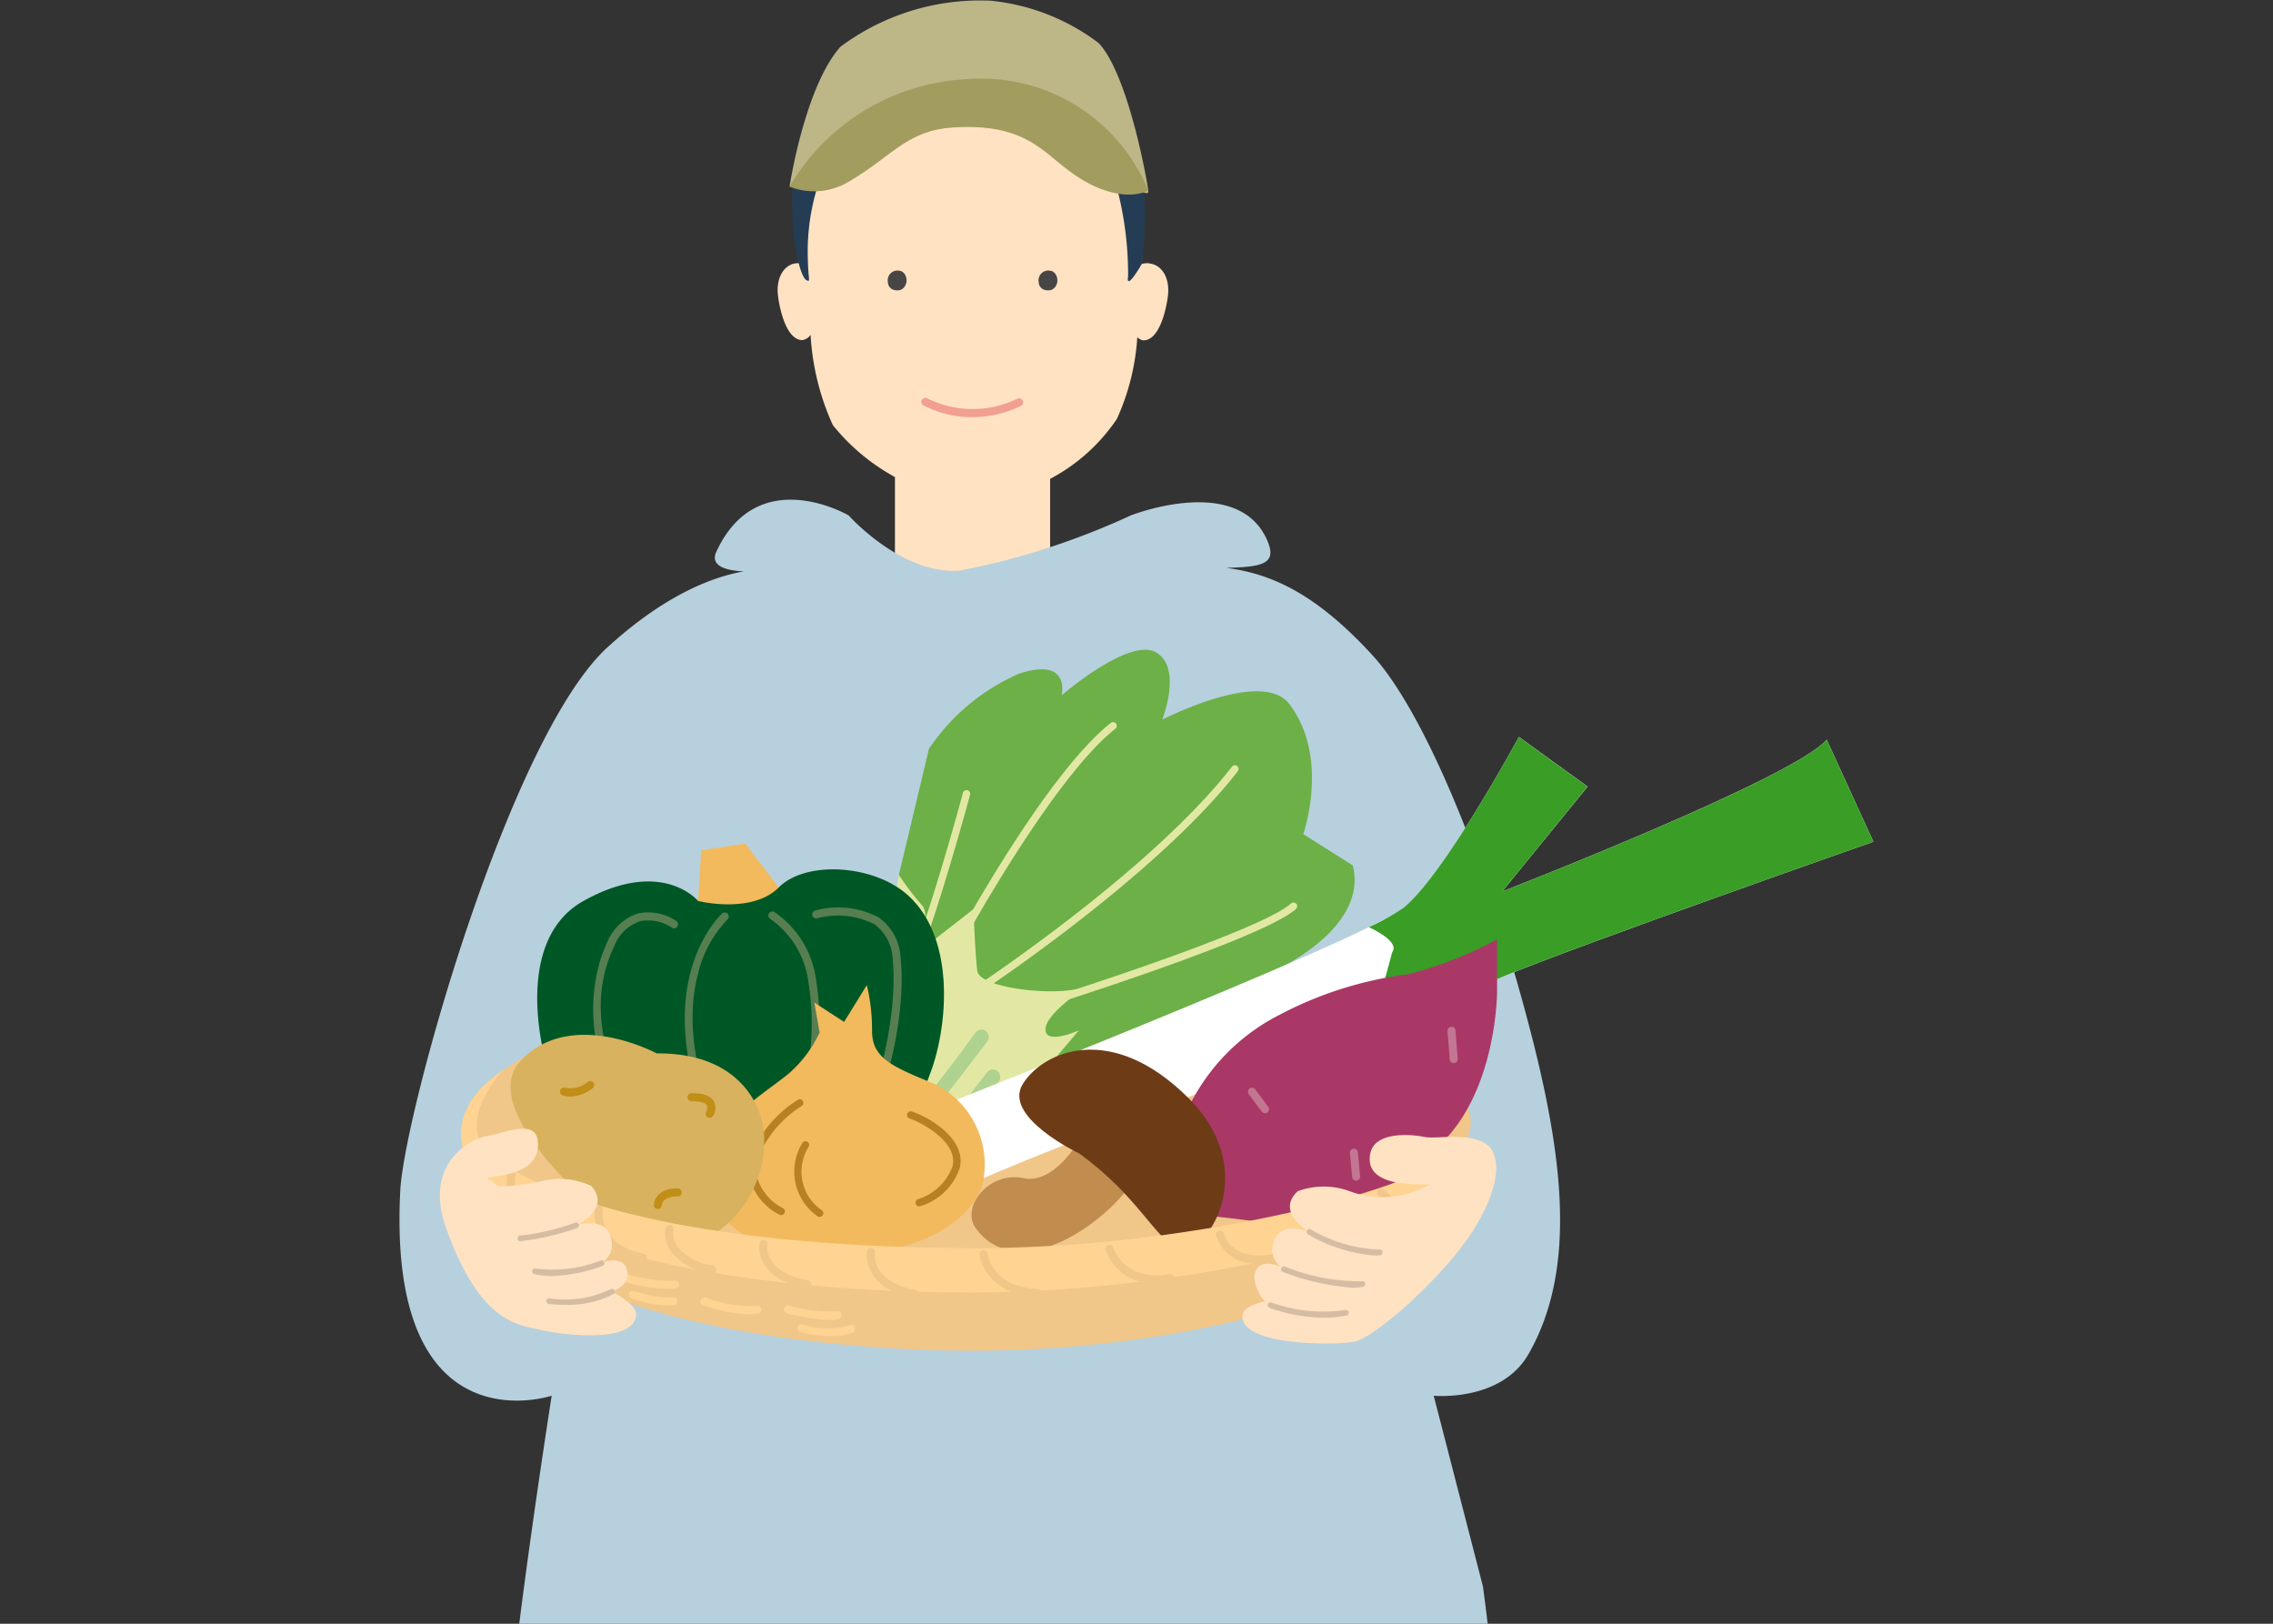
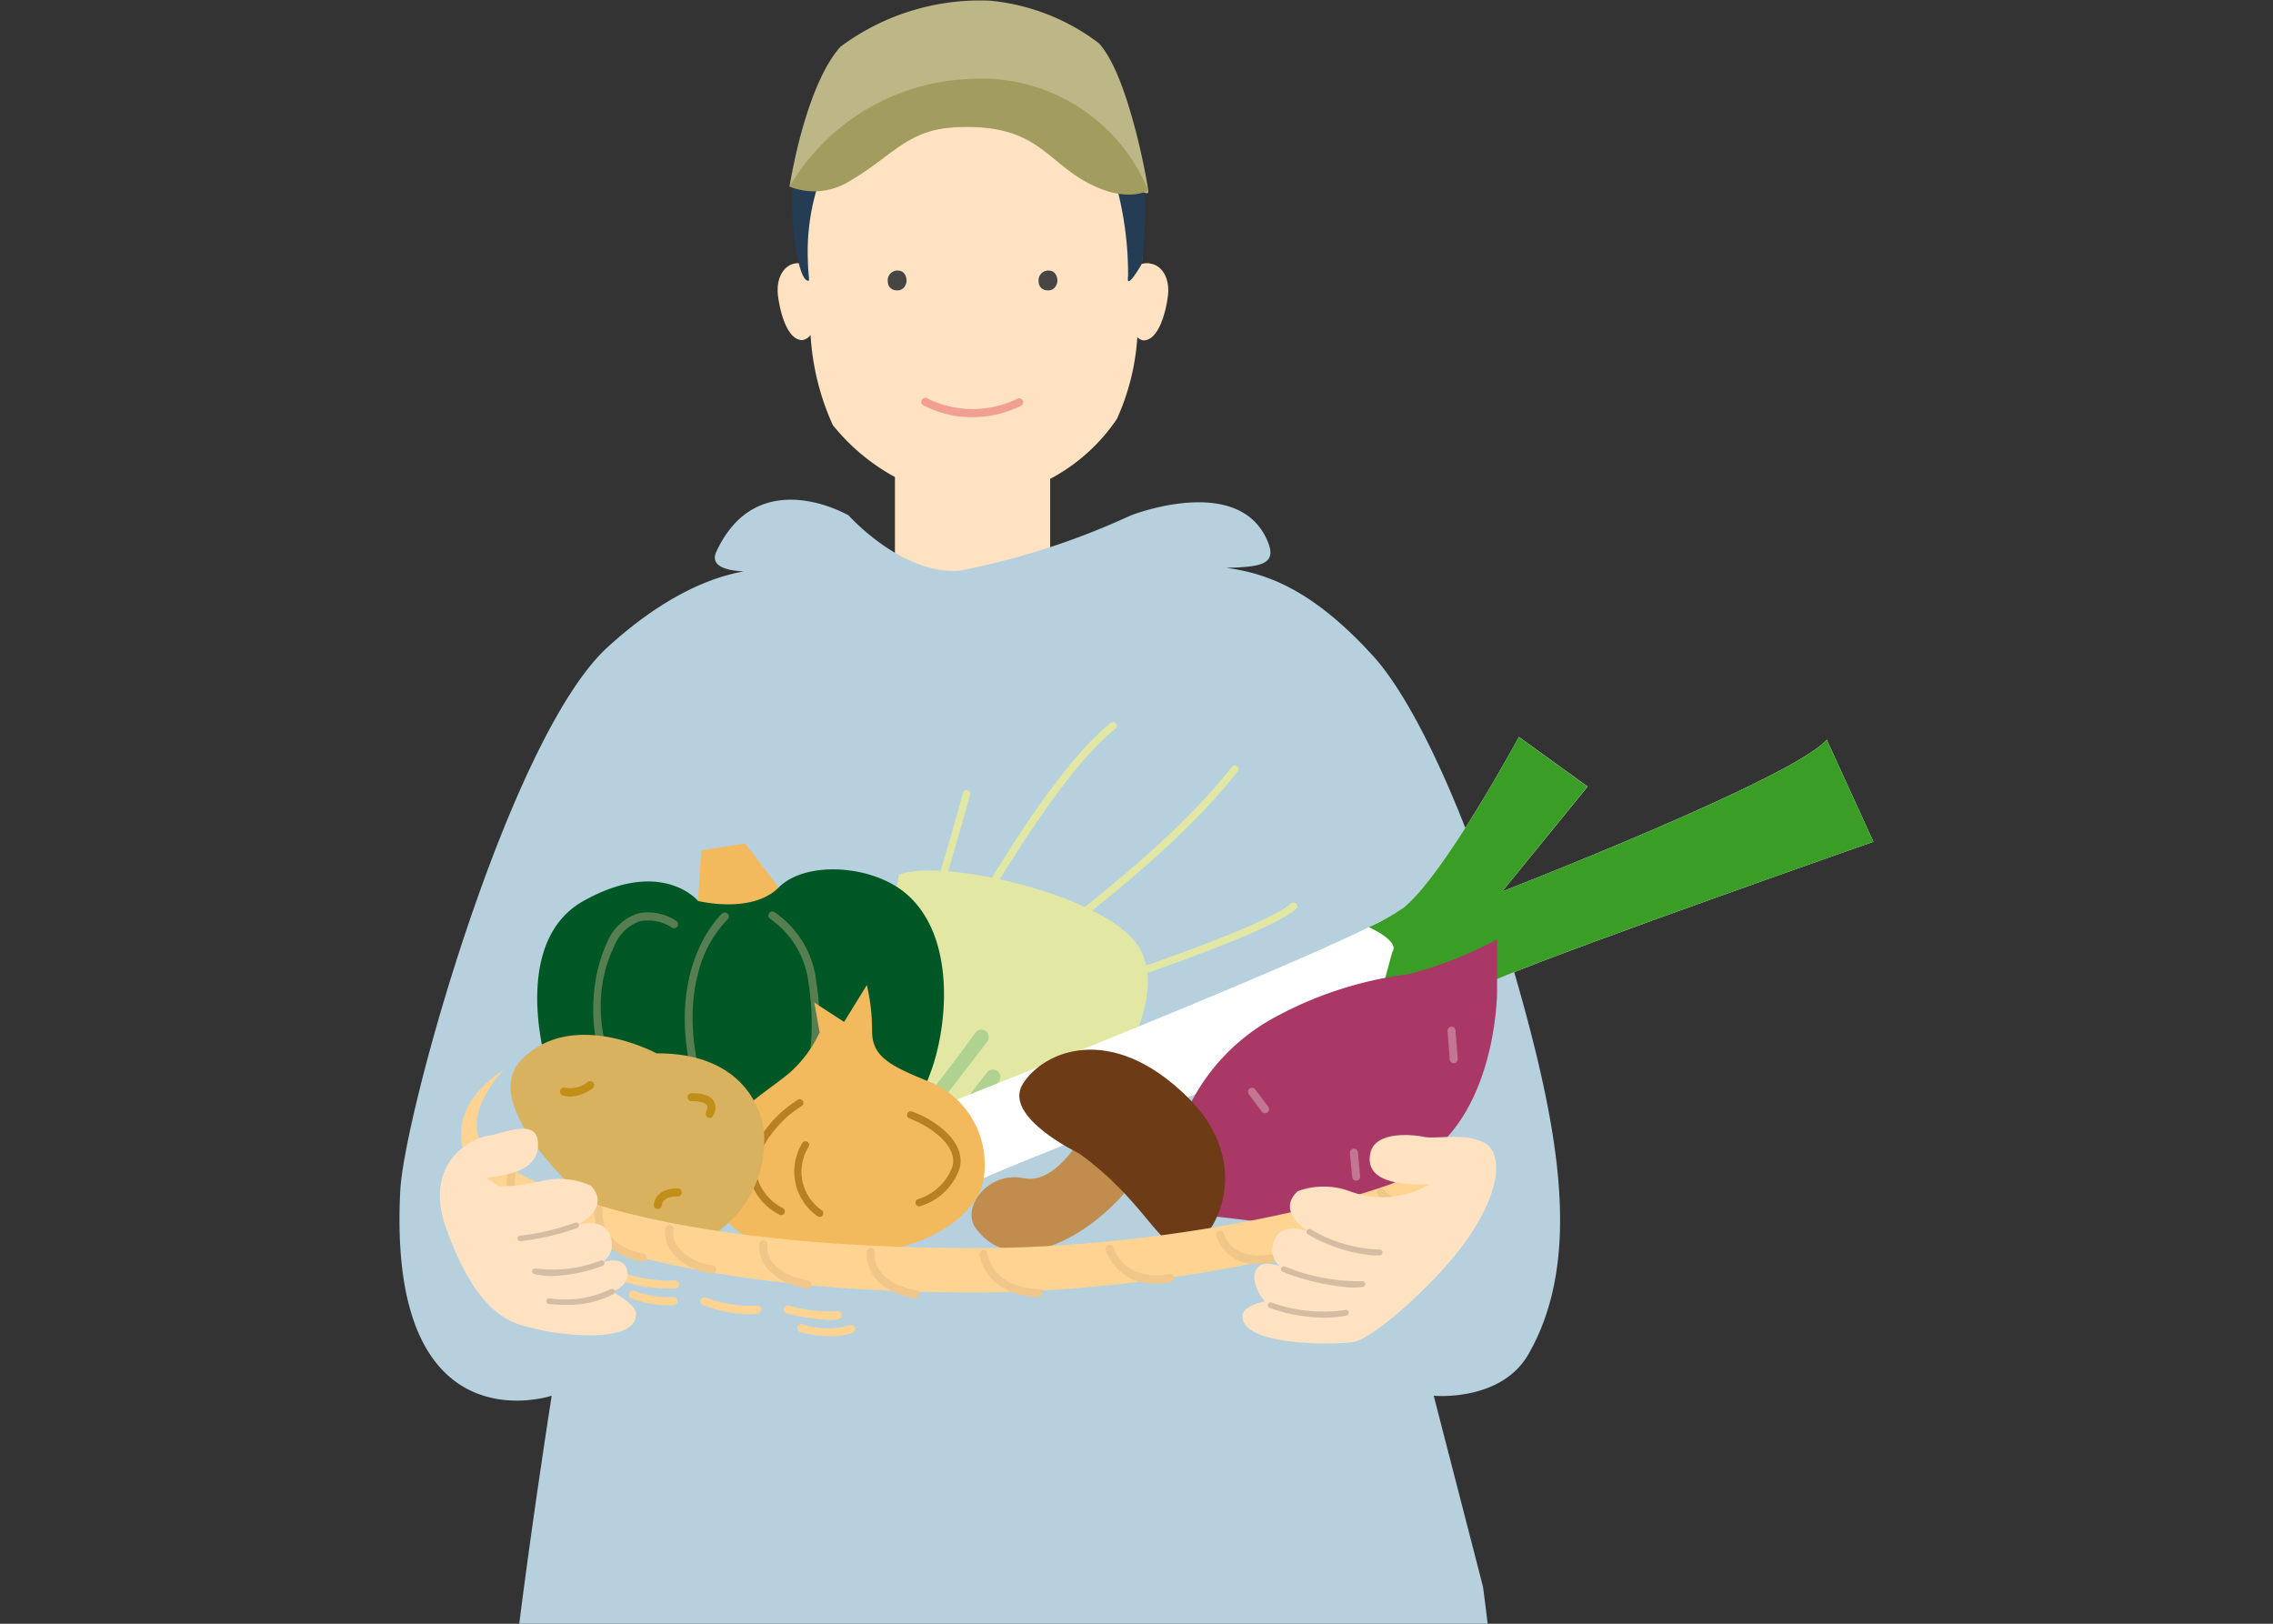
<svg xmlns="http://www.w3.org/2000/svg" width="70" height="50" viewBox="0 0 70 50">
  <rect x="0" y="0" width="70" height="50" fill="#333333" stroke="none" />
  <defs>
    <clipPath id="clip-path">
      <rect id="長方形_5258" data-name="長方形 5258" width="45.393" height="50" fill="none" />
    </clipPath>
  </defs>
  <g id="img-footer-menu-entry" transform="translate(15.022 0)">
    <rect id="長方形_5276" data-name="長方形 5276" width="70" height="50" transform="translate(-15.022 0)" fill="none" />
    <g id="グループ_12982" data-name="グループ 12982" transform="translate(-2.719)" clip-path="url(#clip-path)">
      <path id="パス_331" data-name="パス 331" d="M26.351,0s-.62,21.787-6.412,36.727c-.83,2.141-5.033-.069-5.033-.069-.144-5.533-1.517-20.75-1.517-20.75L12.2,36.52l-4.462.83S-.4,28.012.015.83Z" transform="translate(4.948 51.555)" fill="#335472" />
      <path id="パス_332" data-name="パス 332" d="M.6,0,9.9.208,8.661,14.363s1.1,2.951-.644,3.228c-2.485.394-8.411,2.674-8,.184s4.206-3.228,4.206-3.228Z" transform="translate(7.979 81.849)" fill="#798375" />
      <path id="パス_333" data-name="パス 333" d="M8.618.138,0,0,1.522,13.949s-1.1,2.951.644,3.228c2.485.394,8.411,2.675,8,.185s-4.412-3.228-4.412-3.228Z" transform="translate(18.987 82.264)" fill="#798375" />
      <rect id="長方形_5257" data-name="長方形 5257" width="4.78" height="4.888" transform="translate(15.258 14.486)" fill="#ffe2c2" />
      <path id="パス_334" data-name="パス 334" d="M4.687,27.593S2.894,39,3.308,40.042s10.251,1.928,14.34,1.729c3.947-.192,15.351-.161,15.995-.9s-.276-7.4-.276-7.4L31.85,27.593s2.071.2,2.92-1.283c1.561-2.729,1.032-6.375-.117-10.61-1.405-5.18-3.24-9.314-4.665-10.882C28.15,2.8,26.751,2.271,25.462,2.1c1.029-.03,1.563-.092,1.287-.784-.861-2.16-4.229-.83-4.229-.83a23.025,23.025,0,0,1-5.261,1.7c-1.792.138-3.426-1.7-3.426-1.7S11.01-1.169,9.743,1.636c-.311.807,1.811.533,1.811.533s-2.11-.395-5.143,2.372S.146,18.908.024,21.272c-.414,8.023,4.663,6.32,4.663,6.32" transform="translate(0 15.386)" fill="#b7d0dd" />
      <path id="パス_335" data-name="パス 335" d="M11.453,5.817a.691.691,0,0,0-.234.019A10.164,10.164,0,0,0,11.036,3.5,4.275,4.275,0,0,0,6.917.01C5.045-.017,1.782-.2.952,3.311A13.889,13.889,0,0,0,.861,5.85a.683.683,0,0,0-.281-.033c-.367.031-.643.43-.567,1.014C.08,7.342.3,8.183.763,8.183a.392.392,0,0,0,.252-.16A7.763,7.763,0,0,0,1.7,10.8a6.352,6.352,0,0,0,4.086,2.314,5.684,5.684,0,0,0,4.66-2.5,7.155,7.155,0,0,0,.631-2.523.3.3,0,0,0,.19.1c.459,0,.683-.841.75-1.352.077-.584-.2-.983-.567-1.014" transform="translate(11.645 2.29)" fill="#ffe2c2" />
      <path id="パス_336" data-name="パス 336" d="M0,.348A.3.3,0,0,1,.36,0C.542.022.624.274.547.428A.265.265,0,0,1,.252.6.256.256,0,0,1,0,.348" transform="translate(15.04 8.338)" fill="#474645" />
      <path id="パス_337" data-name="パス 337" d="M0,.348A.3.3,0,0,1,.36,0C.541.022.624.274.547.428A.265.265,0,0,1,.252.6.256.256,0,0,1,0,.348" transform="translate(19.685 8.338)" fill="#474645" />
      <path id="パス_338" data-name="パス 338" d="M1.586.6A3.213,3.213,0,0,1,.061.229.123.123,0,0,1,.184.017,3.136,3.136,0,0,0,2.975.028a.123.123,0,0,1,.107.221A3.4,3.4,0,0,1,1.586.6" transform="translate(16.061 12.246)" fill="#f19f90" />
      <path id="パス_339" data-name="パス 339" d="M2.883,1.586a7.247,7.247,0,0,0,2.862.644,8.5,8.5,0,0,0,2.7-.429,4.178,4.178,0,0,1,1.31,1.959,10.527,10.527,0,0,1,.588,3.515c-.08.51.423-.373.423-.373a11.88,11.88,0,0,0-.182-4.108C10.315,1.949,9.115-.078,5.932,0S.8.942.262,2.847.125,7.279.449,7.409c.134.053.027,0,.027-.939a6.81,6.81,0,0,1,.856-3.247A3.729,3.729,0,0,1,2.883,1.586" transform="translate(12.095 1.224)" fill="#243d54" />
      <path id="パス_340" data-name="パス 340" d="M0,5.747S.468,2.673,1.568,1.439A7.2,7.2,0,0,1,6.178.021,6.563,6.563,0,0,1,9.521,1.327c.863.911,1.445,3.958,1.526,4.538S8.67,3.782,5.314,3.912A9.692,9.692,0,0,0,0,5.747" transform="translate(12.012 0)" fill="#bdb687" />
      <path id="パス_341" data-name="パス 341" d="M0,3.339A6.71,6.71,0,0,1,5.466.03a5.551,5.551,0,0,1,5.58,3.426s-.687.422-1.925-.268S7.589,1.466,5.314,1.5c-1.676.028-2.064.856-3.489,1.685A2.064,2.064,0,0,1,0,3.339" transform="translate(12.012 2.408)" fill="#a39c5f" />
-       <path id="パス_342" data-name="パス 342" d="M.354,5.179S-1.664,3.694,3.936,1.533C7.248.255,13.105,0,15.652,0s8.813.59,11.036,1.363C31.1,2.9,32.079,4.684,29.787,6.09c0,0-11.084,4.768-14.188,4.551S1.1,7.589.354,5.179" transform="translate(2.006 30.059)" fill="#f0c689" />
      <path id="パス_343" data-name="パス 343" d="M.684.841H.677C.324.835.076.424.029.341a.228.228,0,1,1,.4-.225c.08.141.211.267.257.267A.225.225,0,0,0,.757.3a.228.228,0,1,1,.39.238A.538.538,0,0,1,.684.841" transform="translate(18.824 38.993)" fill="#c18e17" />
      <path id="パス_344" data-name="パス 344" d="M4.29.137S3.695,3.593,3.143,4.3.235,7.171.053,7.772s.078,2.687,1.133,2.941S2.3,11.3,3.873,10.7,6.712,8.652,7.8,7.831A9.764,9.764,0,0,1,10.783,6.56s2.12-3.026.656-4.512S5.38-.363,4.29.137" transform="translate(11.09 26.805)" fill="#e2e8a3" />
-       <path id="パス_345" data-name="パス 345" d="M0,6.933a8.834,8.834,0,0,0,.714.938c.294.306-.158,1.475-.158,1.475L2.3,7.985s.042,1.309.115,1.9,2.836.844,3.466.423c0,0-1.345.853-1.366,1.369s1.03.043,1.03.043-.82.958-1.114,1.338.767.675.767.675,2.019-.06,2.431,0a8.778,8.778,0,0,0,3.041-.765c.221-.284,1.387-1.2,1.356-1.967s-.882-.917-.882-.917S14.5,8.761,13.98,6.642l-1.528-.965s.835-2.359-.434-4.012c-.84-1.094-3.908.488-3.908.488S8.744.554,7.917.08,5.01,1.406,5.01,1.406s.3-1.193-1.3-.672A6.435,6.435,0,0,0,.926,3.051Z" transform="translate(15.379 20.008)" fill="#6cb047" />
      <path id="パス_346" data-name="パス 346" d="M.482,2.353A.227.227,0,0,1,.32,2.286C.311,2.277-.548,1.376.587.078a.228.228,0,0,1,.342.3C.07,1.361.638,1.958.643,1.964a.228.228,0,0,1,0,.323.226.226,0,0,1-.16.066" transform="translate(12.409 34.159)" fill="#b0d290" />
      <path id="パス_347" data-name="パス 347" d="M.274,5.593a.316.316,0,0,1-.081-.009A.256.256,0,0,1,0,5.383c-.033-.189.15-.318.259-.4A43.379,43.379,0,0,0,4.335.091.228.228,0,1,1,4.7.366C4.583.519,2.237,3.644,1.014,4.913A4.732,4.732,0,0,0,2.585,3.96c.659-.777,2.084-2.613,2.1-2.631a.228.228,0,1,1,.359.28C5.027,1.628,3.6,3.471,2.931,4.256A5.547,5.547,0,0,1,.274,5.593" transform="translate(13.402 31.704)" fill="#b0d290" />
      <path id="パス_348" data-name="パス 348" d="M.227,4.376A.225.225,0,0,1,.1,4.339a.229.229,0,0,1-.069-.316c.011-.017.277-.432.817-1.2A16.828,16.828,0,0,0,2.088.149a.228.228,0,1,1,.427.158A16.874,16.874,0,0,1,1.226,3.086c-.535.76-.8,1.181-.807,1.185a.227.227,0,0,1-.192.1" transform="translate(13.767 29.688)" fill="#b0d290" />
      <path id="パス_349" data-name="パス 349" d="M.114,7.148a.114.114,0,0,1-.062-.21C.107,6.9,5.592,3.309,8.125.044a.114.114,0,1,1,.18.14C5.748,3.479.231,7.093.176,7.129a.112.112,0,0,1-.062.019" transform="translate(17.511 23.565)" fill="#e2e8a3" />
      <path id="パス_350" data-name="パス 350" d="M.114,3.22A.114.114,0,0,1,.08,3C.146,2.976,6.746.9,7.715.029a.113.113,0,0,1,.161.009A.114.114,0,0,1,7.867.2C6.861,1.1.422,3.129.148,3.215a.109.109,0,0,1-.034.005" transform="translate(19.741 27.791)" fill="#e2e8a3" />
      <path id="パス_351" data-name="パス 351" d="M.114,6.718a.114.114,0,0,1-.1-.169c.111-.2,2.745-5,4.685-6.524a.114.114,0,1,1,.14.18C2.936,1.7.24,6.609.213,6.658a.113.113,0,0,1-.1.059" transform="translate(17.208 22.236)" fill="#e2e8a3" />
      <path id="パス_352" data-name="パス 352" d="M.114,5.128a.108.108,0,0,1-.043-.009A.114.114,0,0,1,.008,4.97C.588,3.55,1.52.119,1.529.084a.114.114,0,1,1,.219.06C1.74.178.8,3.623.219,5.057a.114.114,0,0,1-.105.071" transform="translate(15.821 24.341)" fill="#e2e8a3" />
      <path id="パス_353" data-name="パス 353" d="M4.981,11.724S18.869,6.287,20.139,5.267,23.7,0,23.7,0l2.117,1.529L23.188,4.758S32.164,1.274,33.18.085l1.439,3.143S25.643,6.372,23.188,7.391,8.2,13,6.674,13.848,1.678,15.93.831,15.8c-1.059-.159-1.185-1.529.085-2.209,1.846-.987,4.065-1.869,4.065-1.869" transform="translate(10.773 22.692)" fill="#fff" />
      <path id="パス_354" data-name="パス 354" d="M.836,8.662C2.32,8.1,3.511,7.639,4.108,7.391,6.564,6.372,15.54,3.228,15.54,3.228L14.1.085c-1.016,1.19-9.992,4.673-9.992,4.673L6.733,1.529,4.616,0S2.329,4.248,1.059,5.267A6.96,6.96,0,0,1,0,5.859s.974.428.72.768l-.254.935Z" transform="translate(29.853 22.692)" fill="#399d26" />
      <path id="パス_355" data-name="パス 355" d="M0,1.768.1.208,1.451,0,2.488,1.352A1.468,1.468,0,0,1,0,1.768" transform="translate(9.193 25.975)" fill="#f2ba5d" />
      <path id="パス_356" data-name="パス 356" d="M4.952.973S6.611,1.389,7.44.557s2.889-.706,3.94.208c1.555,1.352,1.244,4.16.726,5.513S11.277,9.294,9.1,9.4a36.894,36.894,0,0,0-4.458.416C2.587,10.155,1.078,8.57.391,6.381c-.5-1.6-.829-4.368,1.037-5.409,2.418-1.348,3.525,0,3.525,0" transform="translate(4.24 26.77)" fill="#005726" />
      <path id="パス_357" data-name="パス 357" d="M2.021,7.652a.123.123,0,0,1-.094-.043C-.938,4.255.169,1.477.42.954A1.544,1.544,0,0,1,1.388.038,1.56,1.56,0,0,1,2.573.283a.124.124,0,0,1-.143.2A1.323,1.323,0,0,0,1.448.278a1.315,1.315,0,0,0-.806.783C-.75,3.963,1.818,7.1,2.115,7.448a.124.124,0,0,1-.094.2" transform="translate(5.966 28.087)" fill="#577e50" />
      <path id="パス_358" data-name="パス 358" d="M1.277,7.574a.124.124,0,0,1-.11-.068C-1.439,2.383,1.131.053,1.157.03a.124.124,0,0,1,.162.187A3.608,3.608,0,0,0,.4,1.925C.124,2.992.071,4.806,1.387,7.394a.124.124,0,0,1-.11.18" transform="translate(8.785 28.094)" fill="#577e50" />
      <path id="パス_359" data-name="パス 359" d="M.4,7.607a.121.121,0,0,1-.072-.023A.124.124,0,0,1,.3,7.411,7.985,7.985,0,0,0,1.245,2.2,2.8,2.8,0,0,0,.062.231.124.124,0,0,1,.185.017a2.993,2.993,0,0,1,1.3,2.144A8.248,8.248,0,0,1,.5,7.555a.123.123,0,0,1-.1.052" transform="translate(11.35 28.061)" fill="#577e50" />
-       <path id="パス_360" data-name="パス 360" d="M1.018,7.623A.124.124,0,0,1,.942,7.4C1.836,6.7,2.69,3.5,2.489,1.584A1.393,1.393,0,0,0,1.929.52,2.484,2.484,0,0,0,.156.338.124.124,0,0,1,.091.1,2.682,2.682,0,0,1,2.068.315a1.628,1.628,0,0,1,.667,1.243C2.946,3.572,2.056,6.846,1.094,7.6a.121.121,0,0,1-.076.026" transform="translate(12.698 27.941)" fill="#577e50" />
      <path id="パス_361" data-name="パス 361" d="M3.339,1.459a3.793,3.793,0,0,1-.808,1.134C1.938,3.187,0,4.16,0,5.565S.494,8.179,3.608,8.287,8.293,6.969,8.4,5.889A2.761,2.761,0,0,0,6.839,3.025c-1.346-.54-1.885-.81-1.885-1.621A5.913,5.913,0,0,0,4.793,0l-.7,1.134L3.177.54Z" transform="translate(9.599 30.334)" fill="#f2ba5d" />
      <path id="パス_362" data-name="パス 362" d="M.995,3.578a.111.111,0,0,1-.054-.014,1.8,1.8,0,0,1-.9-1.057A1.451,1.451,0,0,1,.252,1.351,3.609,3.609,0,0,1,1.537.012a.114.114,0,0,1,.1.2A3.465,3.465,0,0,0,.446,1.47a1.231,1.231,0,0,0-.182.978,1.571,1.571,0,0,0,.785.915.114.114,0,0,1-.054.215" transform="translate(10.758 33.839)" fill="#b78123" />
      <path id="パス_363" data-name="パス 363" d="M.778,2.335A.113.113,0,0,1,.7,2.306,1.677,1.677,0,0,1,.256.046.114.114,0,0,1,.439.181,1.438,1.438,0,0,0,.854,2.137.115.115,0,0,1,.862,2.3a.113.113,0,0,1-.084.037" transform="translate(12.16 35.136)" fill="#b78123" />
      <path id="パス_364" data-name="パス 364" d="M.383,2.929a.114.114,0,0,1-.032-.224,1.647,1.647,0,0,0,1.053-1C1.6.977.5.364.078.222A.114.114,0,0,1,.15.006C.732.2,1.858.886,1.624,1.764A1.846,1.846,0,0,1,.415,2.925a.1.1,0,0,1-.032,0" transform="translate(15.624 34.218)" fill="#b78123" />
      <path id="パス_365" data-name="パス 365" d="M4.5.571s-2.6-1.41-4.164.2S3.238,5.9,3.238,5.9a2.538,2.538,0,0,0,2.57.49A3.425,3.425,0,0,0,7.813,3.25C7.839,2.3,7.133.549,4.5.571" transform="translate(3.418 31.866)" fill="#d8b25e" />
      <path id="パス_366" data-name="パス 366" d="M.326.479A.736.736,0,0,1,.082.438.123.123,0,0,1,.163.206.841.841,0,0,0,.857.028a.123.123,0,0,1,.155.191,1.211,1.211,0,0,1-.685.26" transform="translate(4.939 33.289)" fill="#c18e17" />
      <path id="パス_367" data-name="パス 367" d="M.123.635H.109A.123.123,0,0,1,0,.5C.049.073.509-.011.745,0A.122.122,0,0,1,.86.131.122.122,0,0,1,.731.247C.711.246.279.226.245.526A.123.123,0,0,1,.123.635" transform="translate(7.833 36.594)" fill="#c18e17" />
      <path id="パス_368" data-name="パス 368" d="M.677.758A.121.121,0,0,1,.624.746.123.123,0,0,1,.567.582C.614.485.622.412.591.367.52.26.25.24.13.247A.123.123,0,0,1,.115,0c.053,0,.511-.024.68.228a.44.44,0,0,1-.007.46.122.122,0,0,1-.11.069" transform="translate(8.873 33.664)" fill="#c18e17" />
      <path id="パス_369" data-name="パス 369" d="M.6,6.433A6.262,6.262,0,0,1,3.808,2.345,11.6,11.6,0,0,1,7.815,1.072,12.139,12.139,0,0,0,10.554,0V1.608s0,2.949-1.67,4.624S5.277,8.98,3.34,8.712,0,8.377,0,8.377A5.516,5.516,0,0,0,.6,6.433" transform="translate(23.248 28.928)" fill="#a93867" />
      <path id="パス_370" data-name="パス 370" d="M.19,1.119A.124.124,0,0,1,.067,1L0,.134A.124.124,0,0,1,.114,0,.119.119,0,0,1,.246.115L.313.986A.124.124,0,0,1,.2,1.119H.19" transform="translate(32.276 31.619)" fill="#c27692" />
      <path id="パス_371" data-name="パス 371" d="M.524.784a.124.124,0,0,1-.1-.05L.025.2A.124.124,0,1,1,.223.05l.4.536A.124.124,0,0,1,.6.759.122.122,0,0,1,.524.784" transform="translate(26.131 33.495)" fill="#c27692" />
      <path id="パス_372" data-name="パス 372" d="M.19.985A.123.123,0,0,1,.068.872L0,.135A.124.124,0,0,1,.112,0,.125.125,0,0,1,.246.113L.313.85A.123.123,0,0,1,.2.984H.19" transform="translate(29.27 35.372)" fill="#c27692" />
      <path id="パス_373" data-name="パス 373" d="M3.626.073S2.709,1.988,1.613,1.756s-1.94.9-1.488,1.531c1.281,1.784,4.142-.079,5.175-1.9,0,0-.2-1.766-1.673-1.318" transform="translate(17.616 34.525)" fill="#c08d4e" />
      <path id="パス_374" data-name="パス 374" d="M1.85,3.2S-.528,2.074.108,1.056,2.832-.862,5.19,1.471s.476,4.964-.27,4.665S3.706,4.55,1.85,3.2" transform="translate(19.088 32.322)" fill="#6d3c17" />
-       <path id="パス_375" data-name="パス 375" d="M15.446,3.2C9.242,3.2,2.734,2.4,0,0,.7,4.446,10.376,5.462,15.245,5.462c6.742,0,14.286-1.9,15.19-5.228A34.083,34.083,0,0,1,15.446,3.2" transform="translate(2.36 36.132)" fill="#f0c689" />
      <path id="パス_376" data-name="パス 376" d="M30.376,3.931C28.626,5.3,21.816,6.869,15.764,6.869c-4.4,0-10.983-.478-14.708-2.906C.676,3.649-1.268,1.733,1.327,0c0,0-1.773,1.791-.179,2.824,3.033,2,9.028,2.679,14.764,2.679C21.5,5.5,27.57,4.182,29.835,3.026c.988-.5,2.929-.82.541.9" transform="translate(1.894 32.931)" fill="#ffd391" />
      <path id="パス_377" data-name="パス 377" d="M1.455,1.475l-.024,0A1.861,1.861,0,0,1,.165.775.948.948,0,0,1,.012.1.124.124,0,1,1,.253.15.7.7,0,0,0,.375.644a1.644,1.644,0,0,0,1.1.586.124.124,0,0,1-.024.245" transform="translate(8.18 37.736)" fill="#f0c689" />
      <path id="パス_378" data-name="パス 378" d="M1.484,1.483l-.024,0C-.169,1.162,0,.112.006.1A.124.124,0,1,1,.249.146C.243.183.131.969,1.507,1.237a.124.124,0,0,1-.024.246" transform="translate(11.08 38.197)" fill="#f0c689" />
      <path id="パス_379" data-name="パス 379" d="M1.8,1.447H1.8C.154,1.376,0,.15,0,.137A.124.124,0,0,1,.11,0,.119.119,0,0,1,.246.11C.251.152.383,1.137,1.806,1.2a.124.124,0,0,1-.005.248" transform="translate(17.864 38.497)" fill="#f0c689" />
      <path id="パス_380" data-name="パス 380" d="M1.566,1.183A1.557,1.557,0,0,1,0,.157.124.124,0,0,1,.242.089C.255.132.561,1.132,1.965.9a.124.124,0,0,1,.04.245,2.714,2.714,0,0,1-.439.038" transform="translate(21.747 38.336)" fill="#f0c689" />
      <path id="パス_381" data-name="パス 381" d="M1.325,1.013A1.259,1.259,0,0,1,0,.152.124.124,0,0,1,.1,0,.123.123,0,0,1,.244.1C.254.135.48,1,1.857.7a.124.124,0,0,1,.052.242,2.756,2.756,0,0,1-.583.068" transform="translate(25.149 37.898)" fill="#f0c689" />
      <path id="パス_382" data-name="パス 382" d="M1.38,1.05A1.425,1.425,0,0,1,.006.15.114.114,0,1,1,.222.078C.237.12.585,1.113,1.96.736a.114.114,0,0,1,.06.221,2.417,2.417,0,0,1-.64.093" transform="translate(27.927 37.009)" fill="#1a1311" />
      <path id="パス_383" data-name="パス 383" d="M1.089.688A1.428,1.428,0,0,1,.026.2a.124.124,0,0,1,.2-.152C.248.082.9.894,2.065.082a.124.124,0,0,1,.141.2,1.95,1.95,0,0,1-1.117.4" transform="translate(30.108 36.595)" fill="#f0c689" />
      <path id="パス_384" data-name="パス 384" d="M.6.574A.76.76,0,0,1,.485.565.706.706,0,0,1,.016.258.114.114,0,0,1,.212.14a.474.474,0,0,0,.315.2A1,1,0,0,0,1.271.027.114.114,0,0,1,1.419.2,1.3,1.3,0,0,1,.6.574" transform="translate(31.891 35.609)" fill="#1a1311" />
      <path id="パス_385" data-name="パス 385" d="M1.485,1.55l-.024,0C-.166,1.23,0,.114.006.1A.124.124,0,0,1,.148,0a.124.124,0,0,1,.1.142C.244.18.127,1.035,1.509,1.3a.124.124,0,0,1-.024.246" transform="translate(14.39 38.428)" fill="#f0c689" />
      <path id="パス_386" data-name="パス 386" d="M1.486,1.738l-.024,0C-.162,1.419,0,.119.006.106A.124.124,0,0,1,.25.141C.244.185.121,1.221,1.51,1.492a.124.124,0,0,1-.024.246" transform="translate(6.005 37.113)" fill="#f0c689" />
      <path id="パス_387" data-name="パス 387" d="M1.386,1.832a.114.114,0,0,1-.032,0C-.244,1.4.014.111.017.1A.122.122,0,0,1,.164,0a.125.125,0,0,1,.1.147C.25.194.052,1.219,1.419,1.589a.124.124,0,0,1-.032.244" transform="translate(3.305 36.043)" fill="#f0c689" />
      <path id="パス_388" data-name="パス 388" d="M2.313.8A4.474,4.474,0,0,1,.057.229.124.124,0,0,1,.19.019,4.381,4.381,0,0,0,2.454.554a.116.116,0,0,1,.127.12A.123.123,0,0,1,2.462.8L2.313.8" transform="translate(6.031 38.878)" fill="#ffd391" />
      <path id="パス_389" data-name="パス 389" d="M1.221.454A3.248,3.248,0,0,1,.076.238a.124.124,0,0,1,.1-.229A3.022,3.022,0,0,0,1.376.2a.124.124,0,0,1,.015.247c-.057,0-.115.005-.17.005" transform="translate(7.063 39.742)" fill="#ffd391" />
      <path id="パス_390" data-name="パス 390" d="M1.473.529A4.434,4.434,0,0,1,.079.239.124.124,0,0,1,.168.009,3.689,3.689,0,0,0,1.756.258.124.124,0,0,1,1.8.5a1.792,1.792,0,0,1-.329.028" transform="translate(9.257 39.943)" fill="#ffd391" />
      <path id="パス_391" data-name="パス 391" d="M1.385.445A6.47,6.47,0,0,1,.093.244.124.124,0,0,1,.154,0,4.284,4.284,0,0,0,1.616.172a.124.124,0,0,1,.078.235,1.021,1.021,0,0,1-.309.038" transform="translate(11.843 40.203)" fill="#ffd391" />
      <path id="パス_392" data-name="パス 392" d="M1,.366A3.755,3.755,0,0,1,.094.244.124.124,0,0,1,.153,0,2.456,2.456,0,0,0,1.616.026a.124.124,0,0,1,.1.226A1.83,1.83,0,0,1,1,.366" transform="translate(12.256 40.779)" fill="#ffd391" />
      <path id="パス_393" data-name="パス 393" d="M5.679,1.558c.528-.161-2.007.291-1.743-1,.139-.677,1.247-.59,1.652-.506S6.968-.116,7.543.3c.239.172.621.926-.43,2.615C6.23,4.334,4.056,6.26,3.424,6.365S-.074,6.489,0,5.544c.024-.308.693-.426.693-.426a1.227,1.227,0,0,1-.332-.751c.068-.786,1.074-.2,1.074-.2a.645.645,0,0,1-.482-.853c.2-.724,1.1-.337,1.1-.337S1,2.381,1.7,1.725a2.315,2.315,0,0,1,1.6,0,2.871,2.871,0,0,0,2.381-.167" transform="translate(25.962 34.956)" fill="#ffe2c2" />
      <path id="パス_394" data-name="パス 394" d="M2.1.818A4.765,4.765,0,0,1,.043.163.088.088,0,0,1,.133.012,4.441,4.441,0,0,0,2.249.636a.087.087,0,0,1,.094.081.088.088,0,0,1-.081.094c-.052,0-.106.006-.159.006" transform="translate(27.931 37.843)" fill="#d4bda3" />
      <path id="パス_395" data-name="パス 395" d="M2.206.658A7.3,7.3,0,0,1,.056.17.088.088,0,0,1,.119.006,6.169,6.169,0,0,0,2.5.46a.086.086,0,0,1,.1.072.088.088,0,0,1-.072.1,1.961,1.961,0,0,1-.323.024" transform="translate(27.143 38.994)" fill="#d4bda3" />
      <path id="パス_396" data-name="パス 396" d="M1.737.474A5.058,5.058,0,0,1,.056.169.088.088,0,0,1,.12.006,4.694,4.694,0,0,0,2.4.237.088.088,0,0,1,2.435.41a3.64,3.64,0,0,1-.7.064" transform="translate(26.73 40.101)" fill="#d4bda3" />
      <path id="パス_397" data-name="パス 397" d="M1.541,1.587c-.513-.2,1.635.077,1.475-1.227C2.932-.327,1.883.171,1.472.221S-.553.99.2,3.077C1.25,6.013,2.437,6.029,3.058,6.185s2.986.468,2.988-.481c0-.309-.739-.688-.739-.688s.477-.154.475-.514c0-.789-1.054-.288-1.054-.288A.644.644,0,0,0,5.276,3.4c-.137-.738-1.071-.425-1.071-.425s1.1-.507.453-1.217a2.314,2.314,0,0,0-1.59-.129c-1.585.288-1.229.074-1.526-.044" transform="translate(1.241 34.757)" fill="#ffe2c2" />
      <path id="パス_398" data-name="パス 398" d="M.144.576l-.063,0A.088.088,0,0,1,.094.4,7.272,7.272,0,0,0,1.782,0a.088.088,0,0,1,.057.166,7.818,7.818,0,0,1-1.695.4" transform="translate(3.636 37.647)" fill="#d4bda3" />
      <path id="パス_399" data-name="パス 399" d="M.606.483A2.2,2.2,0,0,1,.066.422.088.088,0,0,1,.109.251a4.061,4.061,0,0,0,2-.245.087.087,0,0,1,.113.05.088.088,0,0,1-.05.114A4.916,4.916,0,0,1,.606.483" transform="translate(4.085 38.81)" fill="#d4bda3" />
      <path id="パス_400" data-name="パス 400" d="M.548.493C.4.493.246.486.079.47A.087.087,0,0,1,0,.374.085.085,0,0,1,.1.295,3.242,3.242,0,0,0,1.98.013.087.087,0,0,1,2.1.042a.088.088,0,0,1-.028.121A3.049,3.049,0,0,1,.548.493" transform="translate(4.521 39.685)" fill="#d4bda3" />
    </g>
  </g>
</svg>